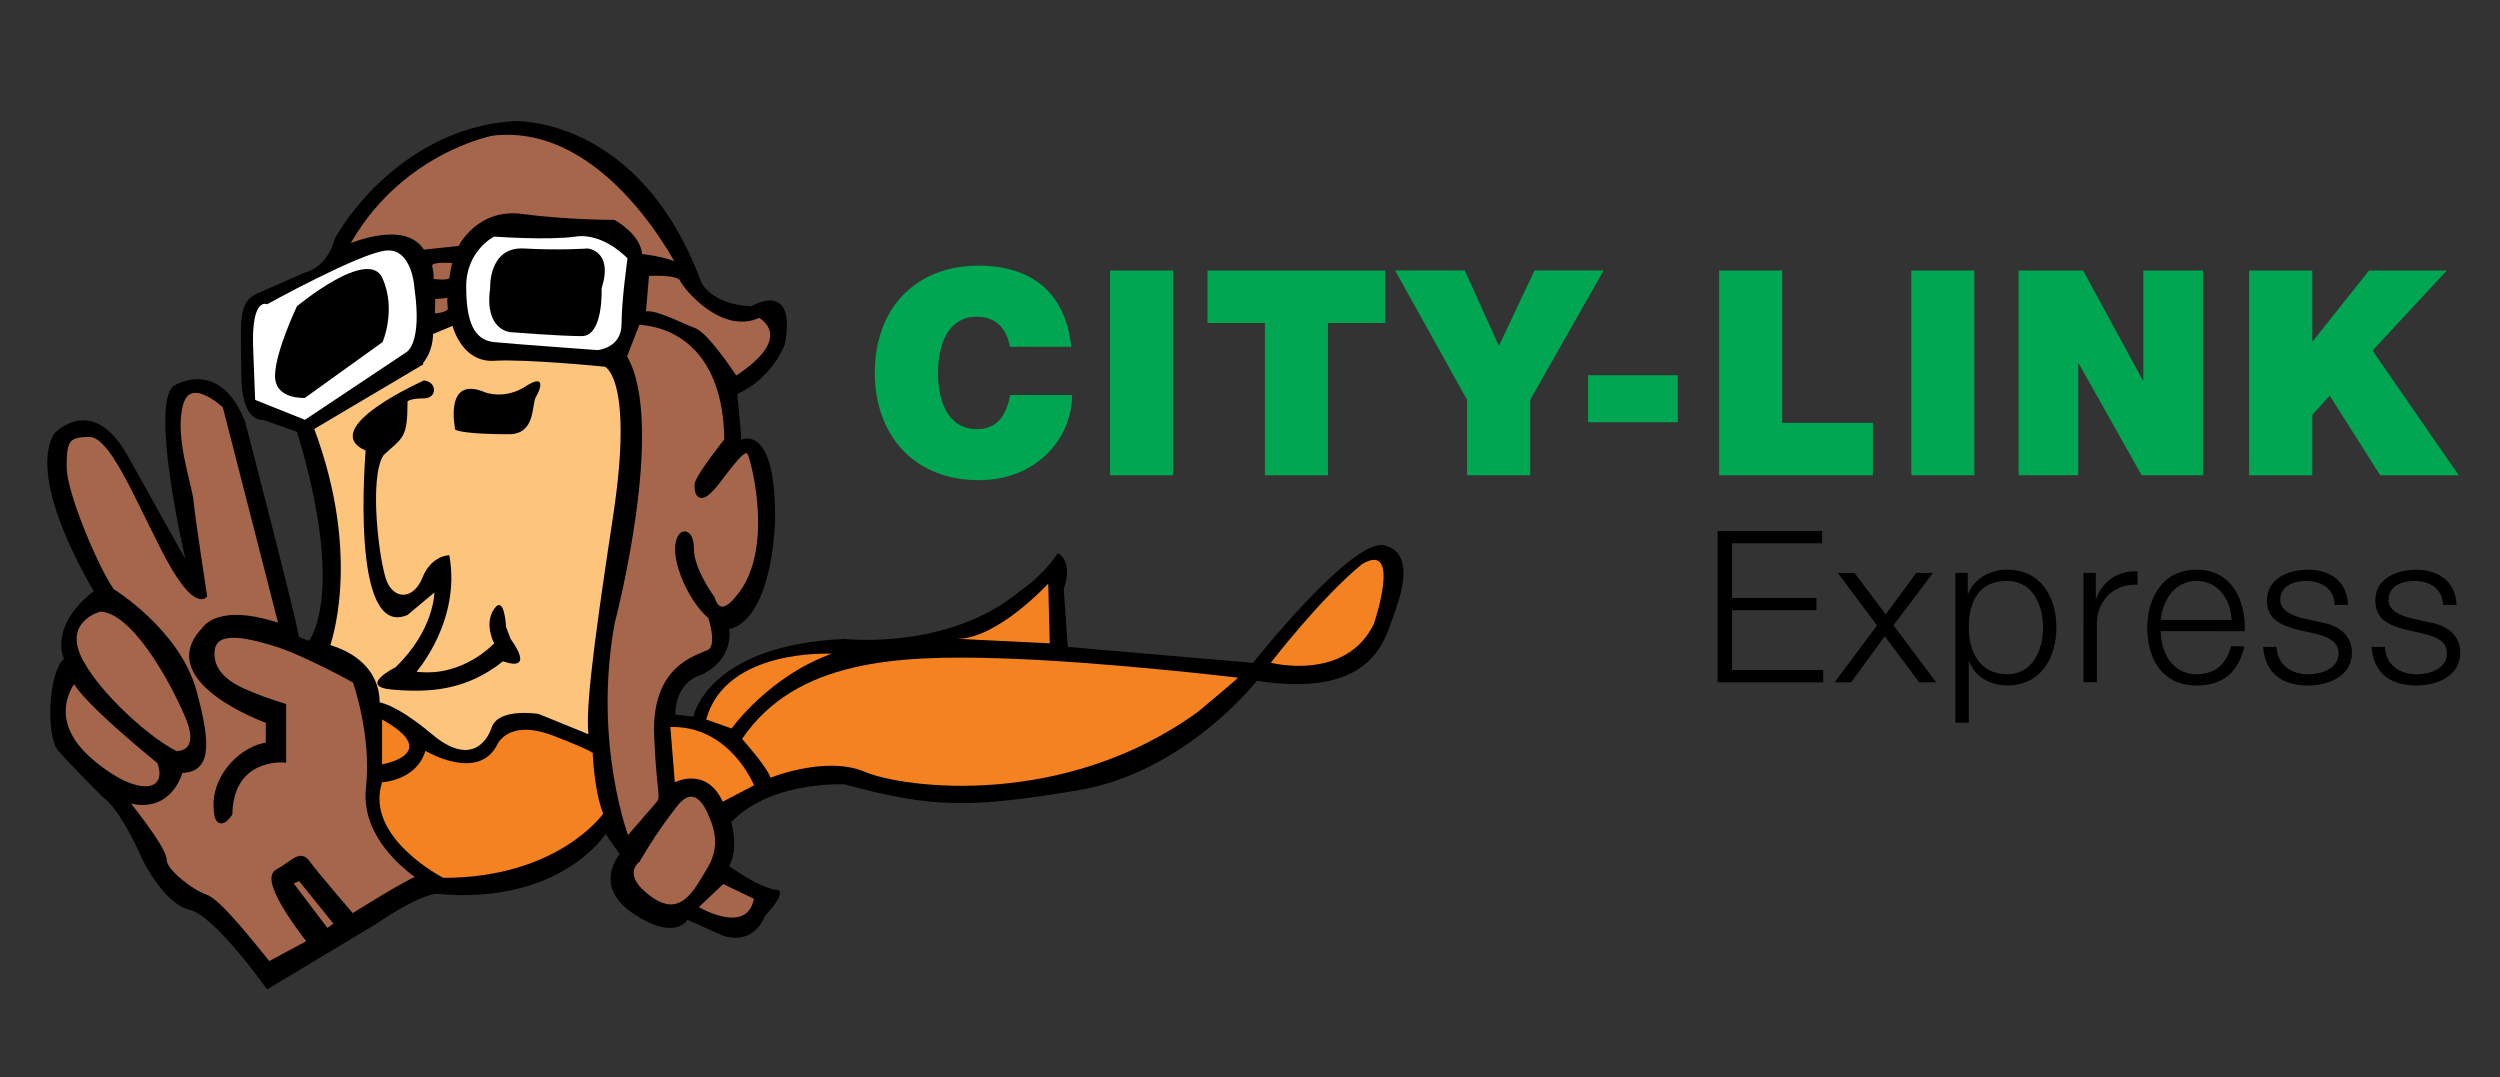
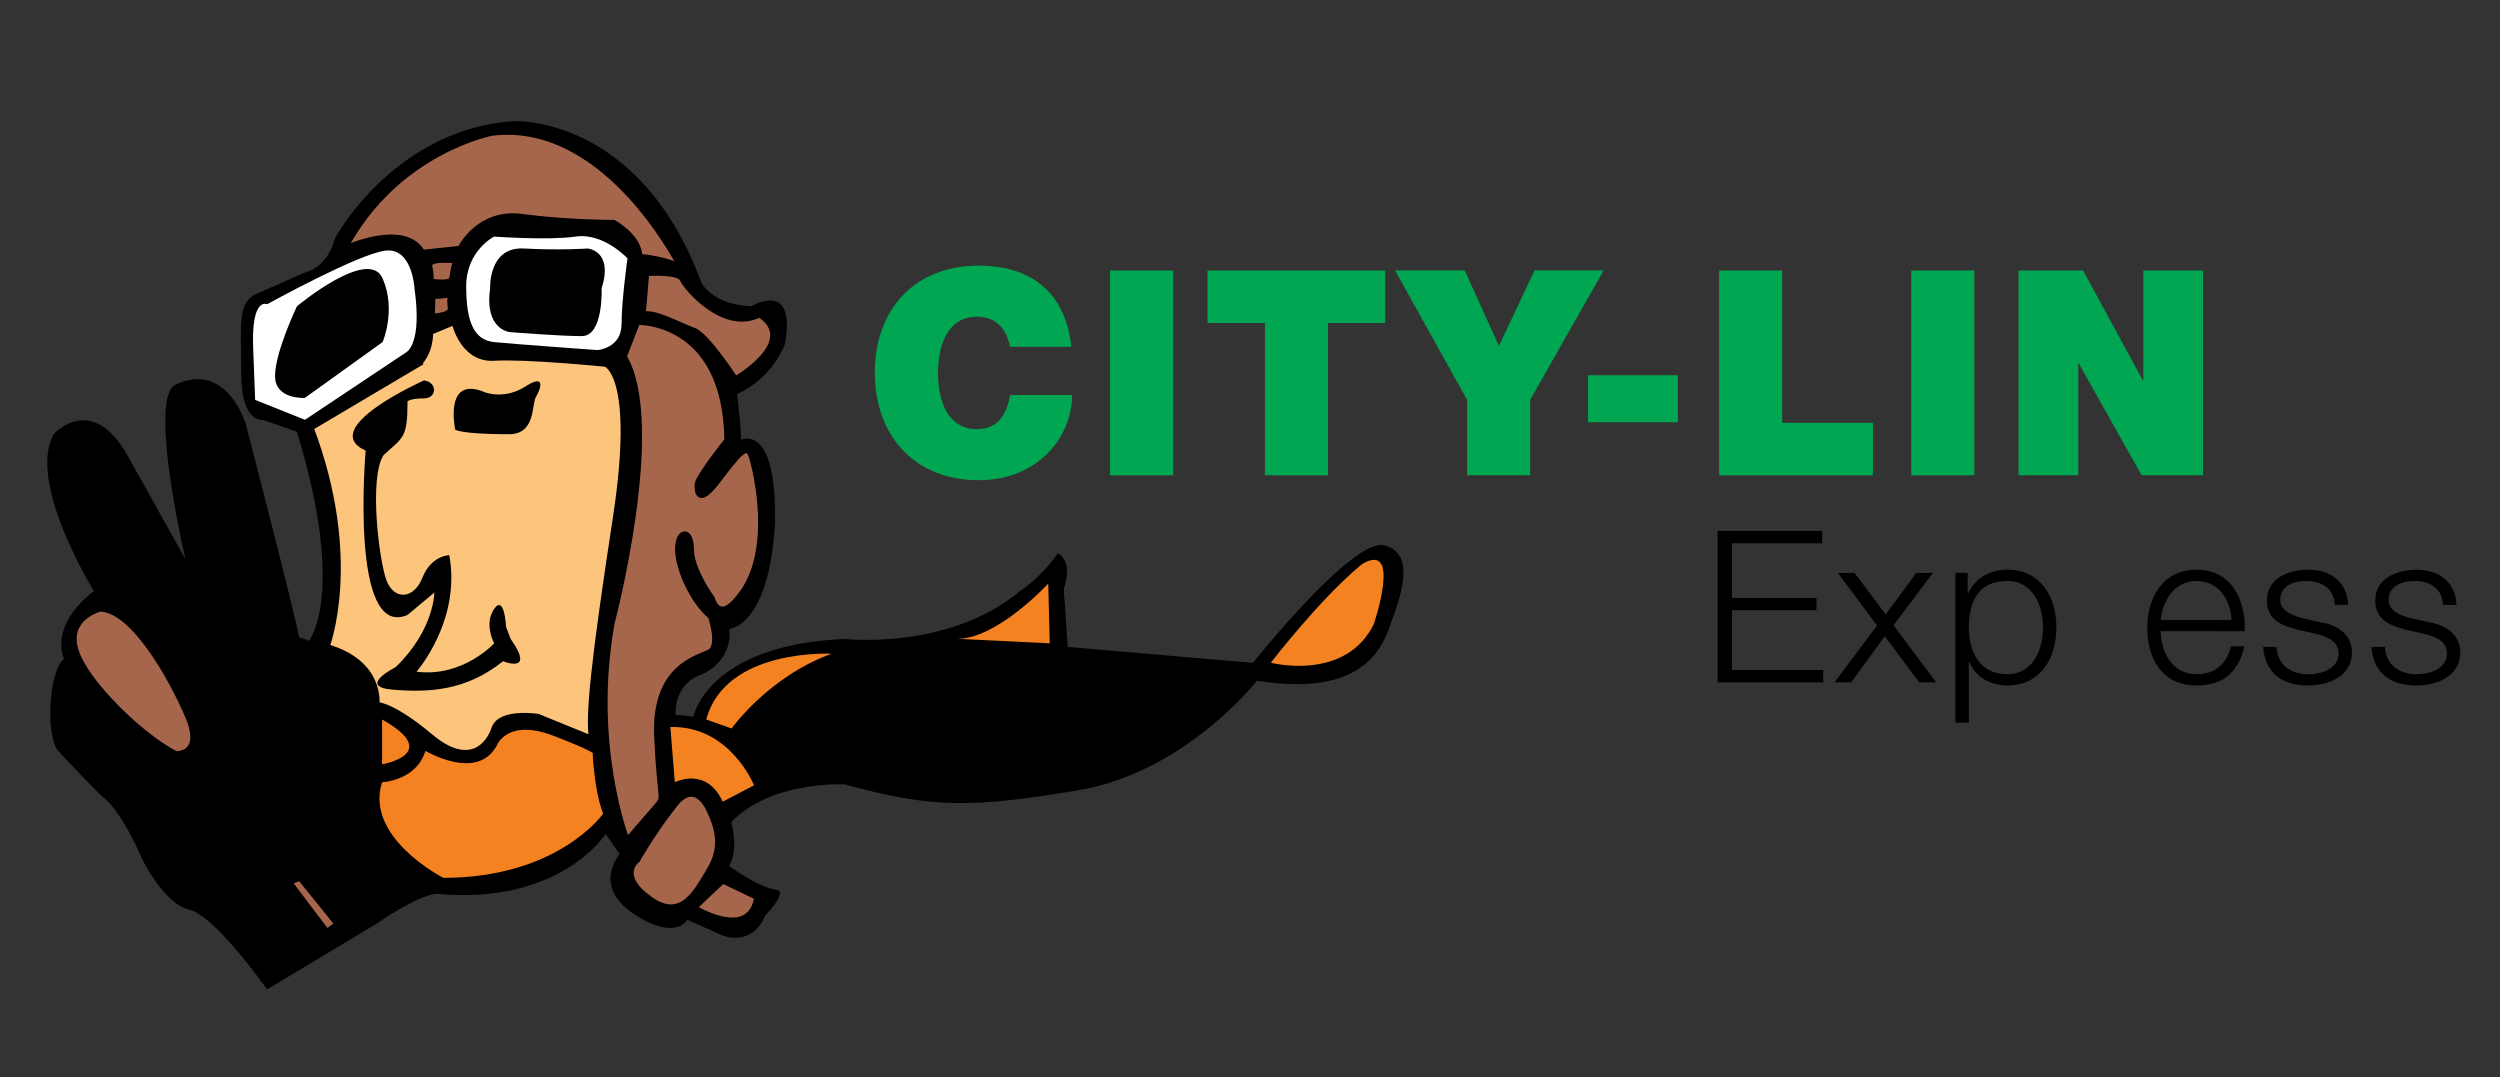
<svg xmlns="http://www.w3.org/2000/svg" version="1.1" id="Layer_1" x="0px" y="0px" viewBox="0 0 566.93 244.29" style="enable-background:new 0 0 566.93 244.29;" xml:space="preserve">
  <rect x="0" y="0" width="566.93" height="244.29" fill="#333333" stroke="none" />
  <style type="text/css">
	.st0{fill:#A6664C;stroke:#000000;stroke-width:1.229;}
	.st1{fill:#FFFFFF;}
	.st2{fill:#FDC57C;stroke:#000000;stroke-width:1.229;}
	.st3{fill:#F58220;}
	.st4{fill:#00A651;}
	.st5{fill:#A6664C;stroke:#000000;stroke-width:1.136;}
	.st6{fill:#A6664C;}
</style>
  <g>
    <g>
      <g>
        <path d="M389.5,120.4h23.71v2.79h-20.43v12.4h19.14v2.79h-19.14v13.56h20.68v2.79H389.5V120.4z" />
        <path d="M425.65,141.84l-8.88-11.92h3.79l7.07,9.42l6.91-9.42h3.8l-8.94,11.87l9.66,12.94h-3.85l-7.79-10.44l-7.64,10.44h-3.75     L425.65,141.84z" />
        <path d="M443.44,129.91h2.79v4.71h0.09c1.4-3.37,4.87-5.44,8.85-5.44c7.55,0,11.16,6.11,11.16,13.13     c0,7.01-3.61,13.13-11.16,13.13c-3.7,0-7.31-1.87-8.6-5.44h-0.1v13.89h-3.04V129.91z M455.17,131.74c-6.68,0-8.7,4.96-8.7,10.58     c0,5.14,2.26,10.58,8.7,10.58c5.77,0,8.13-5.44,8.13-10.58C463.3,137.18,460.94,131.74,455.17,131.74z" />
-         <path d="M472.48,129.91h2.8v5.82h0.08c1.53-3.99,4.9-6.35,9.38-6.16v3.03c-5.48-0.29-9.23,3.74-9.23,8.89v13.22h-3.03V129.91z" />
        <path d="M489.98,143.13c0.05,4.43,2.35,9.77,8.17,9.77c4.42,0,6.82-2.6,7.79-6.35h3.03c-1.3,5.62-4.57,8.9-10.82,8.9     c-7.88,0-11.21-6.06-11.21-13.13c0-6.54,3.32-13.13,11.21-13.13c7.97,0,11.15,6.97,10.91,13.94H489.98z M506.04,140.59     c-0.15-4.57-2.98-8.85-7.89-8.85c-4.96,0-7.7,4.33-8.17,8.85H506.04z" />
        <path d="M529.45,137.18c-0.14-3.75-3.02-5.44-6.49-5.44c-2.69,0-5.86,1.06-5.86,4.28c0,2.69,3.09,3.65,5.14,4.19l4.05,0.91     c3.45,0.53,7.06,2.55,7.06,6.87c0,5.39-5.34,7.46-9.95,7.46c-5.78,0-9.71-2.69-10.19-8.75h3.03c0.23,4.08,3.27,6.21,7.31,6.21     c2.84,0,6.77-1.25,6.77-4.72c0-2.88-2.68-3.84-5.43-4.52L521,142.8c-3.95-1.06-6.92-2.41-6.92-6.64c0-5.05,4.95-6.97,9.32-6.97     c4.95,0,8.89,2.6,9.08,7.98H529.45z" />
        <path d="M554.01,137.18c-0.14-3.75-3.03-5.44-6.48-5.44c-2.69,0-5.87,1.06-5.87,4.28c0,2.69,3.08,3.65,5.16,4.19l4.03,0.91     c3.48,0.53,7.07,2.55,7.07,6.87c0,5.39-5.33,7.46-9.95,7.46c-5.78,0-9.71-2.69-10.19-8.75h3.04c0.23,4.08,3.27,6.21,7.3,6.21     c2.84,0,6.78-1.25,6.78-4.72c0-2.88-2.69-3.84-5.44-4.52l-3.89-0.86c-3.95-1.06-6.92-2.41-6.92-6.64c0-5.05,4.95-6.97,9.32-6.97     c4.95,0,8.9,2.6,9.09,7.98H554.01z" />
      </g>
      <g>
        <g>
          <g>
            <path d="M137.34,189.13c0,0-10.39,16.27-38.39,13.55c0,0-3.61,0-13.55,6.78l-24.84,14.91c0,0-11.75-16.72-17.61-18.07       c-5.87-1.36-10.83-11.73-10.83-11.73s-4.53-10.85-9.04-14.02c0,0-7.22-7.24-9.95-10.39c-2.69-3.16-2.24-17.61,1.38-20.77       c0,0-3.62-7.22,6.77-15.35c0,0-15.36-24.84-9.03-35.67c0,0,8.58-9.48,16.7,4.97l13.1,23.48c0,0-8.13-34.78-2.7-39.29       c0,0,10.37-6.78,16.25,8.13c0,0,11.28,43.37,12.2,48.78l2.26,0.9c0,0,8.56-10.39-2.71-47.42l-7.68-2.7c0,0-4.96,0.9-4.96-10.39       c0-11.29-0.91-15.81,3.16-18.07l11.29-4.97c0,0,4.97-0.9,6.77-7.68c4.52-8.12,18.52-25.29,40.66-26.64       c0,0,28.45-1.36,42.45,36.58c0,0,2.25,4.97,11.28,5.42c0,0,10.39-6.32,7.67,8.58c0,0-2.7,7.68-10.82,11.3       c0,0,0.9,8.13,0.9,10.38c0,0,8.13-4.07,7.68,18.96c-1.37,23.49-10.4,23.95-10.4,23.95s1.35,6.77-6.32,10.39       c0,0-5.87,1.35-5.87,9.03l4.07,0.45c0,0,3.15-16.26,34.32-17.62c0,0,23.49,2.7,39.74-10.84c0,0,4.97-3.16,8.58-8.58       c0,0,3.61,1.36,1.36,8.13l0.91,13.1l42,3.62c0,0,22.59-28.46,29.81-26.65c7.23,1.8,3.61,11.74,1.8,16.72       c-1.8,4.95-4.97,18.06-30.71,13.99c0,0-16.24,20.79-40.64,24.85c-24.4,4.06-32.97,4.06-52.84-1.36c0,0-16.71-0.91-25.74,8.58       c0,0,1.8,5.87-0.45,9.95c0,0,6.77,4.97,10.84,5.41c0,0,2.71,0-2.72,5.87c0,0-2.25,6.77-9.48,4.53l-8.12-3.63       c0,0-2.71,4.97-12.2-1.35c-9.49-6.32-3.16-13.54-3.16-13.54L137.34,189.13z" />
            <path class="st0" d="M78.17,56.35c0,0,13.55-6.31,17.63,0.91l8.58-0.91c0,0,4.07-8.58,14-7.22c9.94,1.35,20.78,1.35,20.78,1.35       s5.87,3.17,5.87,7.68c0,0,9.48,0.9,9.94,3.61c0,0-16.72-34.78-43.36-31.61C111.6,30.16,89.92,34.22,78.17,56.35z" />
            <path class="st1" d="M93.99,65.39c0,0-0.46-9.03-6.33-8.58C81.79,57.26,60.57,69,60.57,69s-3.61-1.81-3.16,9.94       c0.45,11.75,0.45,11.75,0.45,11.75l11.29,4.51l23.04-15.36C92.18,79.84,95.79,78.03,93.99,65.39z" />
            <path class="st1" d="M112.05,53.65c0,0-6.33,3.16-6.33,11.29c0,8.13,1.81,12.18,6.33,12.64c4.52,0.45,23.48,1.81,23.48,1.81       s5.42-0.45,5.42-5.87c0-5.43,1.35-14.92,1.35-14.92s-5.41-5.87-11.74-4.95C124.24,54.55,112.05,53.65,112.05,53.65z" />
            <path d="M111.15,65.39c0,0-0.45-9.48,7.67-9.04c8.13,0.46,14.45,0,14.45,0s5.88,0.46,3.16,9.04c0,0,0.46,10.83-4.5,10.83       c-4.97,0-16.25-0.9-16.25-0.9S109.79,74.87,111.15,65.39z" />
            <path d="M67.34,69.45c0,0,16.26-13.55,19.42-6.32c3.16,7.21,0,14.44,0,14.44L69.14,90.23c0,0-6.77,0.45-6.77-4.97       C62.38,79.84,67.34,69.45,67.34,69.45z" />
            <path class="st2" d="M97.61,75.32l5.41-2.25c0,0,1.81,8.58,9.04,8.13c7.22-0.45,25.29,1.36,25.29,1.36s7.23,2.26,2.26,34.77       c-4.97,32.52-6.32,45.16-5.42,50.14l-12.2-4.97c0,0-8.58-1.35-9.93,2.71c-1.35,4.06-5.87,9.02-14.45,1.8       c-8.59-7.22-12.19-7.22-12.19-7.22s1.35-9.49-11.3-13.1c0,0,7.67-19.87-3.61-49.68l24.39-14.45       C94.89,82.55,97.61,80.28,97.61,75.32z" />
            <path class="st3" d="M86.65,163.16v10.16C86.65,173.33,100.53,170.96,86.65,163.16z" />
            <path class="st3" d="M86.65,177.39c0,0,7.79-0.34,9.82-7.12c0,0,11.87,7.12,16.26-1.34c0,0,2.38-6.1,12.88-2.04       c10.49,4.07,8.8,4.07,8.8,4.07s0.33,8.46,2.38,13.55c0,0-10.17,14.56-36.26,14.56C100.53,199.07,82.59,189.92,86.65,177.39z" />
            <path class="st3" d="M288.19,150.29c0,0,16.93,4.4,23.37-8.81c0,0,6.43-18.98-2.7-13.55       C299.36,135.72,288.19,150.29,288.19,150.29z" />
            <path class="st3" d="M238.05,145.89l-0.34-13.55c0,0-11.51,12.53-20.66,12.53L238.05,145.89z" />
            <path class="st3" d="M160.15,163.16l5.75,2.04c0,0,8.47-11.87,22.7-16.95C188.6,148.25,164.55,146.91,160.15,163.16z" />
            <path class="st3" d="M152.02,164.86l1.01,12.54c0,0,7.12-3.73,10.86,4.4l7.1-3.71C170.99,178.08,165.56,164.52,152.02,164.86z" />
-             <path class="st3" d="M168.28,167.56c0,0,5.77,6.44,6.44,8.81c0,0,12.53-5.08,21.34-1.36c8.8,3.73,45.05,8.48,75.52-13.53       c0,0,7.8-6.44,9.15-7.8c0,0-31.15-3.72-54.19-4.4C203.49,148.59,180.47,149.62,168.28,167.56z" />
            <path class="st0" d="M141.52,80.86l3.04-7.8c0,0,19.98-0.68,20.32,26.77c0,0-6.77,8.46-6.77,10.15c0,1.7,0.34,4.75,4.73-1.01       c4.41-5.77,6.44-8.48,7.45-5.77c1.02,2.71,5.76,22.03-2.71,32.18c-4.74,6.1-6.08,0.34-6.08,0.34s-4.75-6.43-4.75-11.17       c0-4.75-3.05-4.41-3.05,0c0,4.41,3.39,11.85,7.46,15.24c0,0,2.36,6.77-0.34,8.13c-2.71,1.35-12.53,3.39-11.86,18.97       c0.67,15.57,2.03,13.54-0.34,16.26c-2.37,2.7-6.43,7.44-6.43,7.44s-8.47-21.66-3.39-49.45       C138.81,141.14,150.67,96.1,141.52,80.86z" />
            <path class="st0" d="M161.17,184.51c0,0-3.05-8.48-8.13-2.05c-5.08,6.45-8.47,12.53-8.47,12.53s-4.75,3.4,2.71,8.81       c7.44,5.43,10.84-2.02,13.55-6.44C163.53,192.97,163.2,188.91,161.17,184.51z" />
            <path class="st0" d="M171.67,203.47l-7.78-3.73l-6.45,6.1C157.44,205.84,169.98,213.63,171.67,203.47z" />
-             <path class="st0" d="M80.55,154.35c0,0-11.53-6.43-18.3-8.46c-6.77-2.04-14.23-3.73-14.23,2.36c0,6.1,7.12,8.47,9.49,9.48       c2.37,1.01,6.77,2.38,6.77,2.38v12.19c0,0-11.86-1.01-12.2,12.21c0,0-3.05,4.74-3.05-2.05c0-6.76,6.1-12.87,11.86-13.53v-5.44       c0,0-25.75-9.14-14.57-20.66c0,0,3.05-5.76,17.61-0.68L51.08,92.03c0,0-8.13-7.78-10.17-0.34c-2.03,7.44,2.04,18.29,2.37,22.01       c0.34,3.73,3.05,21.35,3.05,21.35s-2.38,2.71-9.14-10.5c-6.78-13.2-11.85-26.08-16.94-26.08s-5.75,1.36-5.75,7.44       c0,6.11,7.44,23.38,10.83,28.12c0,0,14.89,9.14,18.61,22.69c3.74,13.55,2.73,17.96-3.04,17.96c0,0-2.37,10.15-12.86,6.43       c0,0,9.14,11.18,9.14,13.89c0,2.72,6.43,7.46,9.49,8.48c3.04,1.02,11.17,11.51,14.23,15.24l9.48-5.09       c0,0-11.18-13.89-7.45-15.91c3.73-2.04,5.08-4.41,6.78-2.04c1.69,2.37,10.16,12.19,10.16,12.19s13.89-8.8,15.58-8.8       c0,0-13.21-8.13-11.85-20.33C84.95,166.55,80.55,154.35,80.55,154.35z" />
            <polygon class="st0" points="74.11,211.27 65.64,200.08 68.02,199.07 76.49,209.57      " />
            <path class="st0" d="M39.9,170.96c0,0,6.44,0.33,2.71-8.48c-3.72-8.82-12.52-24.39-19.98-24.39c0,0-7.79,2.04-5.41,9.49       C19.58,155.03,32.45,167.23,39.9,170.96z" />
-             <path class="st0" d="M36.18,172.65c0,0-17.27-13.9-19.31-18.63c0,0-7.79,8.81,3.71,18.63       C32.12,182.46,38.89,179.43,36.18,172.65z" />
            <path d="M114.76,142.16c0,0-0.34-7.45-2.7-4.07c-2.38,3.39,0,7.8,0,7.8s-7.1,7.78-17.61,6.43c0,0,10.16-11.52,7.44-26.42       c0,0-4.05,0-6.09,5.08c-2.03,5.07-6.44,5.07-8.14,0.69c-1.69-4.42-4.05-23.38-0.67-28.47c4.4-4.07,5.43-3.72,5.43-12.19       c0,0,0.66-0.67,3.72-0.67c3.04,0,3.04-3.73,0-4.07c0,0-24.39,10.85-13.22,15.92c0,0-3.73,43.01,9.5,37.26l6.08-5.08       c0,0,0,8.47-8.8,16.94c0,0-8.81,4.4-0.68,5.08c8.13,0.68,16.6,0.33,25.06-6.44c0,0,7.47,3.05,1.71-5.08L114.76,142.16z" />
-             <path d="M103.24,97.46c0,0-2.72-12.54,6.79-8.48c0,0,4.39,1.71,9.14-1.35c4.74-3.05,3.39,0.68,2.37,2.37       c-1.02,1.69,0,8.47-6.1,8.47C109.35,98.47,104.6,98.12,103.24,97.46z" />
+             <path d="M103.24,97.46c0,0-2.72-12.54,6.79-8.48c0,0,4.39,1.71,9.14-1.35c4.74-3.05,3.39,0.68,2.37,2.37       c-1.02,1.69,0,8.47-6.1,8.47C109.35,98.47,104.6,98.12,103.24,97.46" />
          </g>
          <g>
            <path class="st4" d="M229.02,78.65c-0.26-1.68-1.55-6.83-7.47-6.83c-6.7,0-8.84,6.51-8.84,12.75c0,6.25,2.14,12.75,8.84,12.75       c4.81,0,6.69-3.38,7.54-7.74h14.04c0,9.37-7.61,19.31-21.19,19.31c-15.02,0-23.56-10.61-23.56-24.33       c0-14.63,9.24-24.32,23.56-24.32c12.74,0.07,19.76,6.77,21,18.4H229.02z" />
            <path class="st4" d="M251.73,61.35h14.31v46.43h-14.31V61.35z" />
            <path class="st4" d="M286.84,73.25h-13.01v-11.9h40.32v11.9h-13.01v34.53h-14.3V73.25z" />
            <path class="st4" d="M332.69,90.68l-16.32-29.34h15.8l7.74,17.11l8.07-17.11h15.67L347,90.68v17.1h-14.31V90.68z" />
            <path class="st4" d="M360.13,85.09h20.36v10.66h-20.36V85.09z" />
            <path class="st4" d="M389.85,61.35h14.31v34.54h20.56v11.89h-34.87V61.35z" />
            <path class="st4" d="M433.43,61.35h14.3v46.43h-14.3V61.35z" />
            <path class="st4" d="M457.75,61.35h14.64l13.52,24.85h0.14V61.35h13.53v46.43h-13.92l-14.25-25.35h-0.12v25.35h-13.54V61.35z" />
-             <path class="st4" d="M510.04,61.35h14.32v16h0.13l12.74-16h17.63l-16.84,18.15l19.57,28.29h-17.82l-11.45-18.07l-3.96,4.35       v13.72h-14.32V61.35z" />
          </g>
        </g>
        <path class="st5" d="M146.65,62.03c0,0,7.24-0.53,8.06,1.34c0.81,1.88,9.41,12.1,17.46,8.07c0,0,9.67,4.83-5.37,14.5     c0,0-6.45-9.94-9.4-11.02c-2.96-1.06-9.95-4.84-11.55-3.48L146.65,62.03z" />
      </g>
    </g>
    <path class="st6" d="M98.01,60.27c0,0,0.39,1.67,0.33,3.02c0.46,0,2.81,0.31,3.53-0.16c0,0,0.5-3.08,0.7-3.48   C102.56,59.65,97.88,59.31,98.01,60.27z" />
    <path class="st6" d="M98.62,71.09c3.13-0.33,2.95-1.11,2.94-1.06c0-0.47-0.27-2.04-0.04-2.5c0,0-2.34,0.31-2.81,0.24L98.62,71.09z" />
  </g>
</svg>